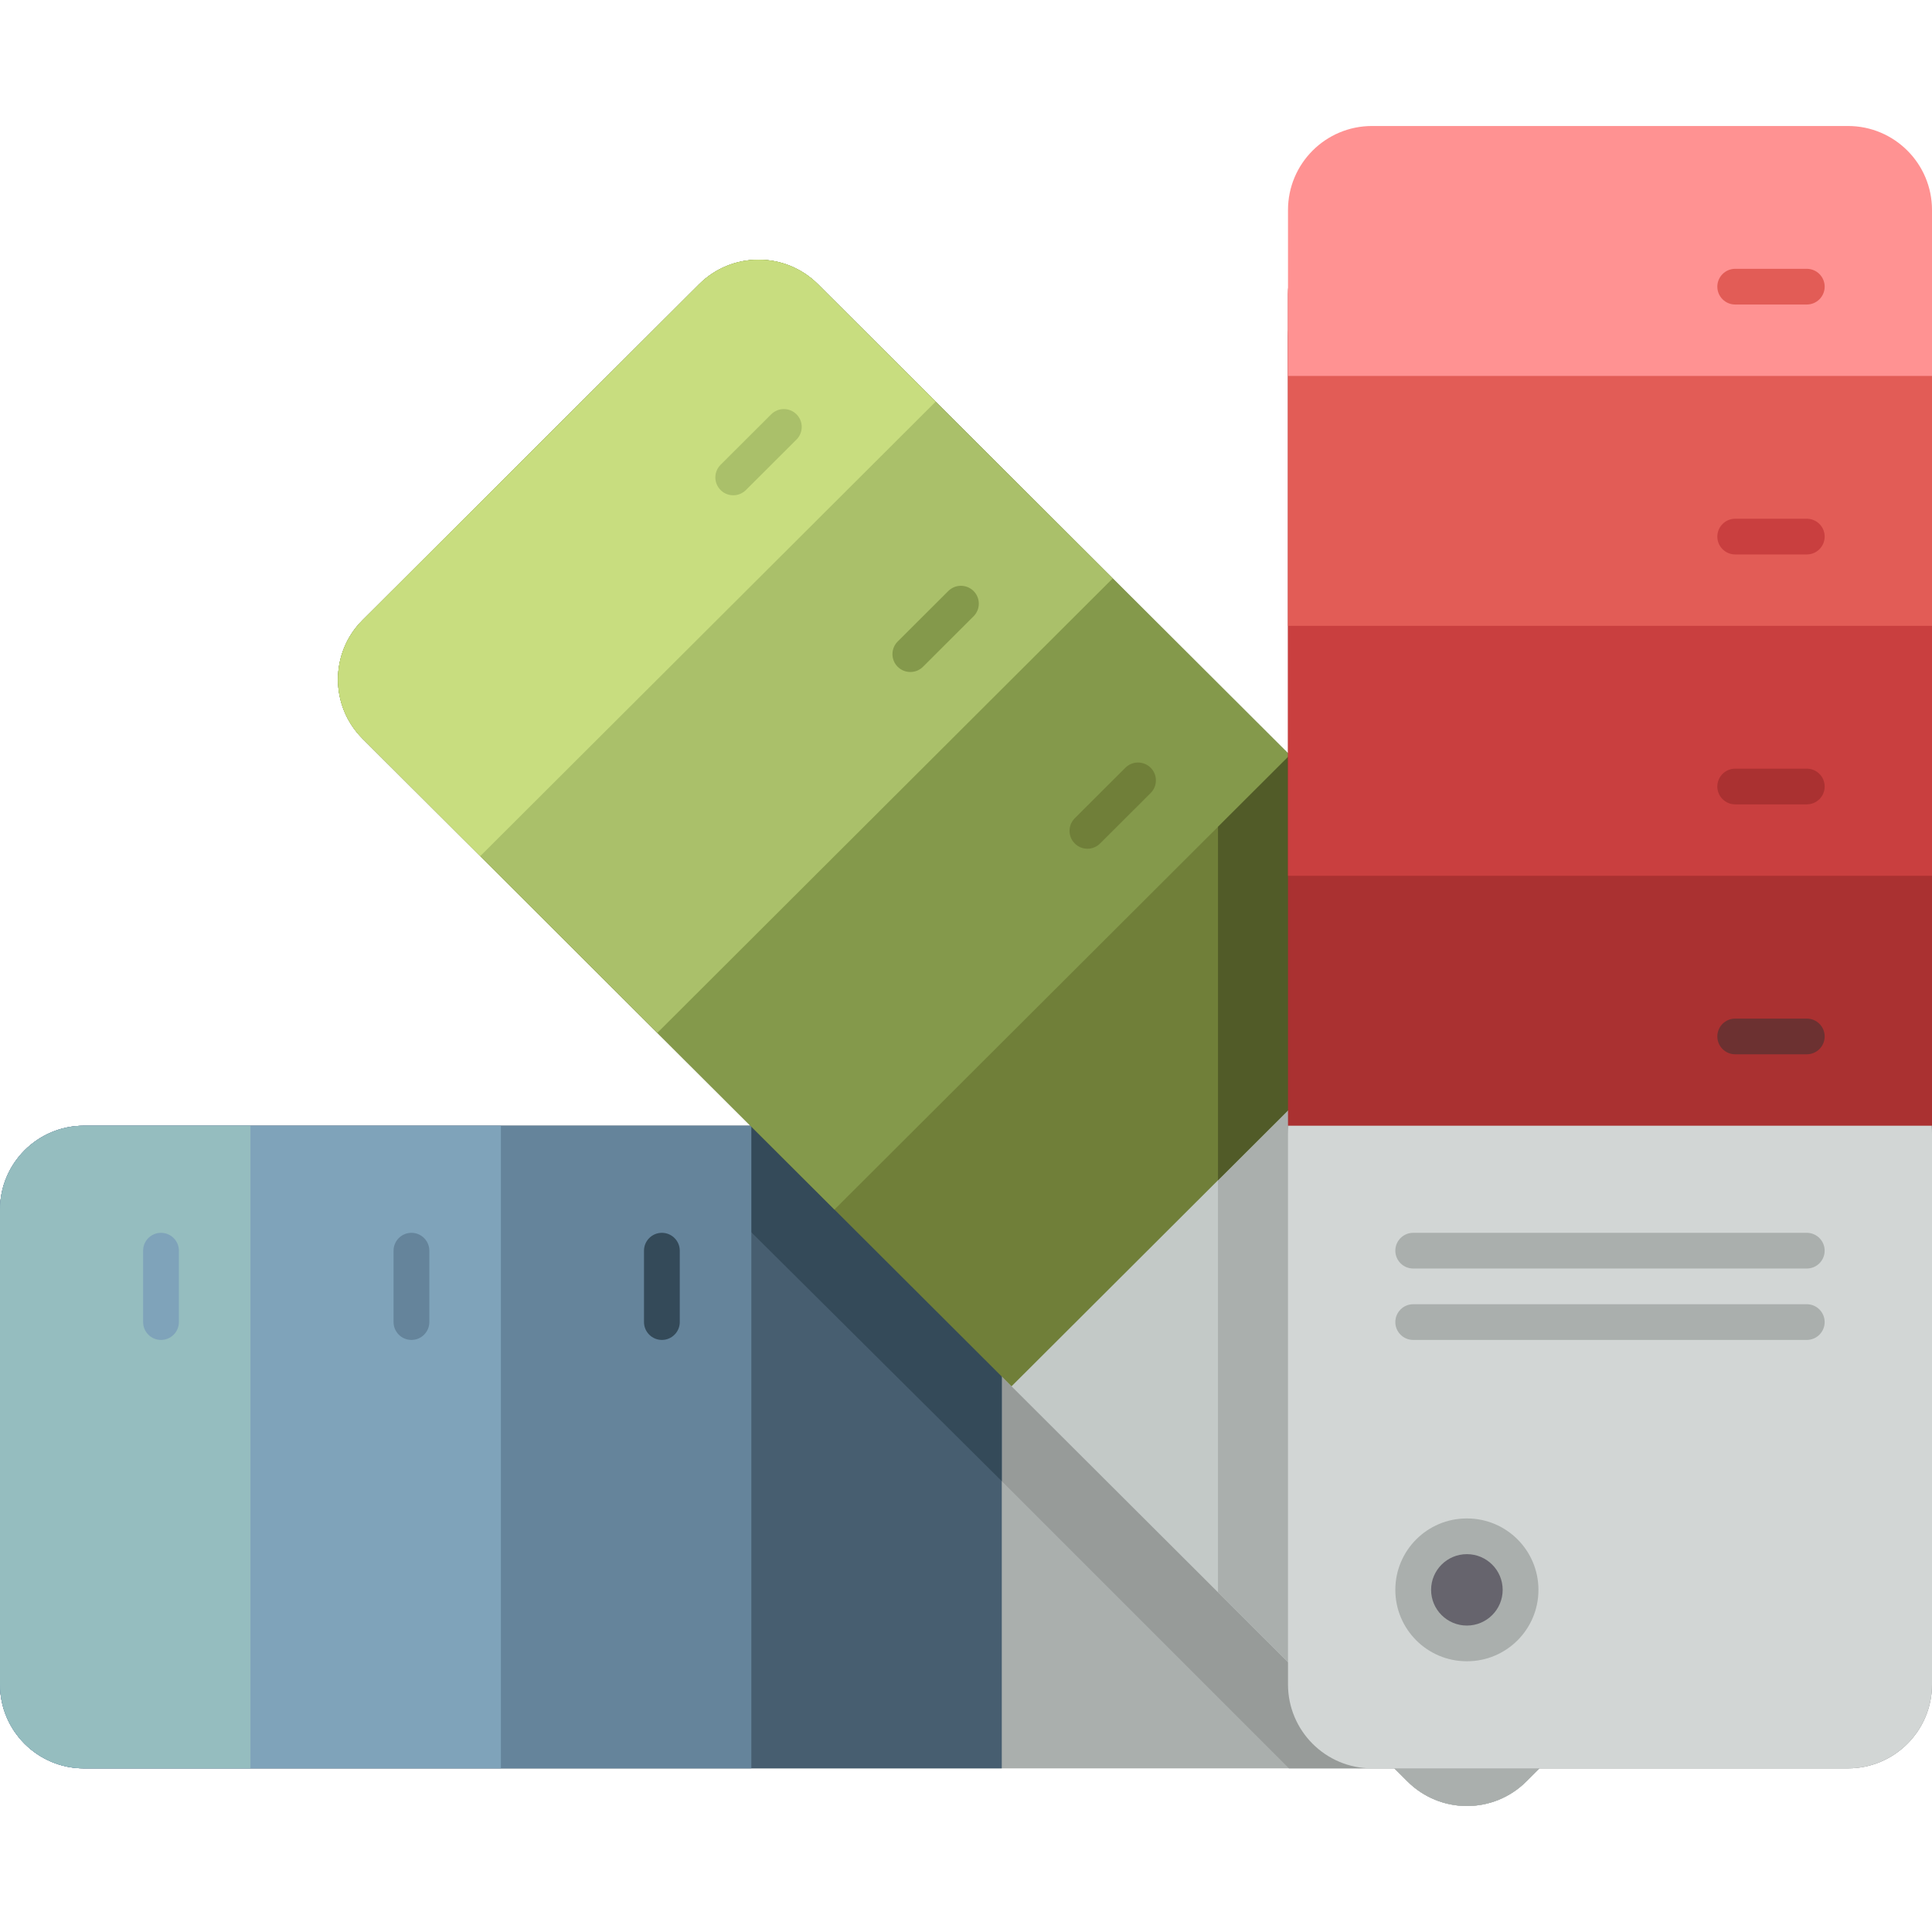
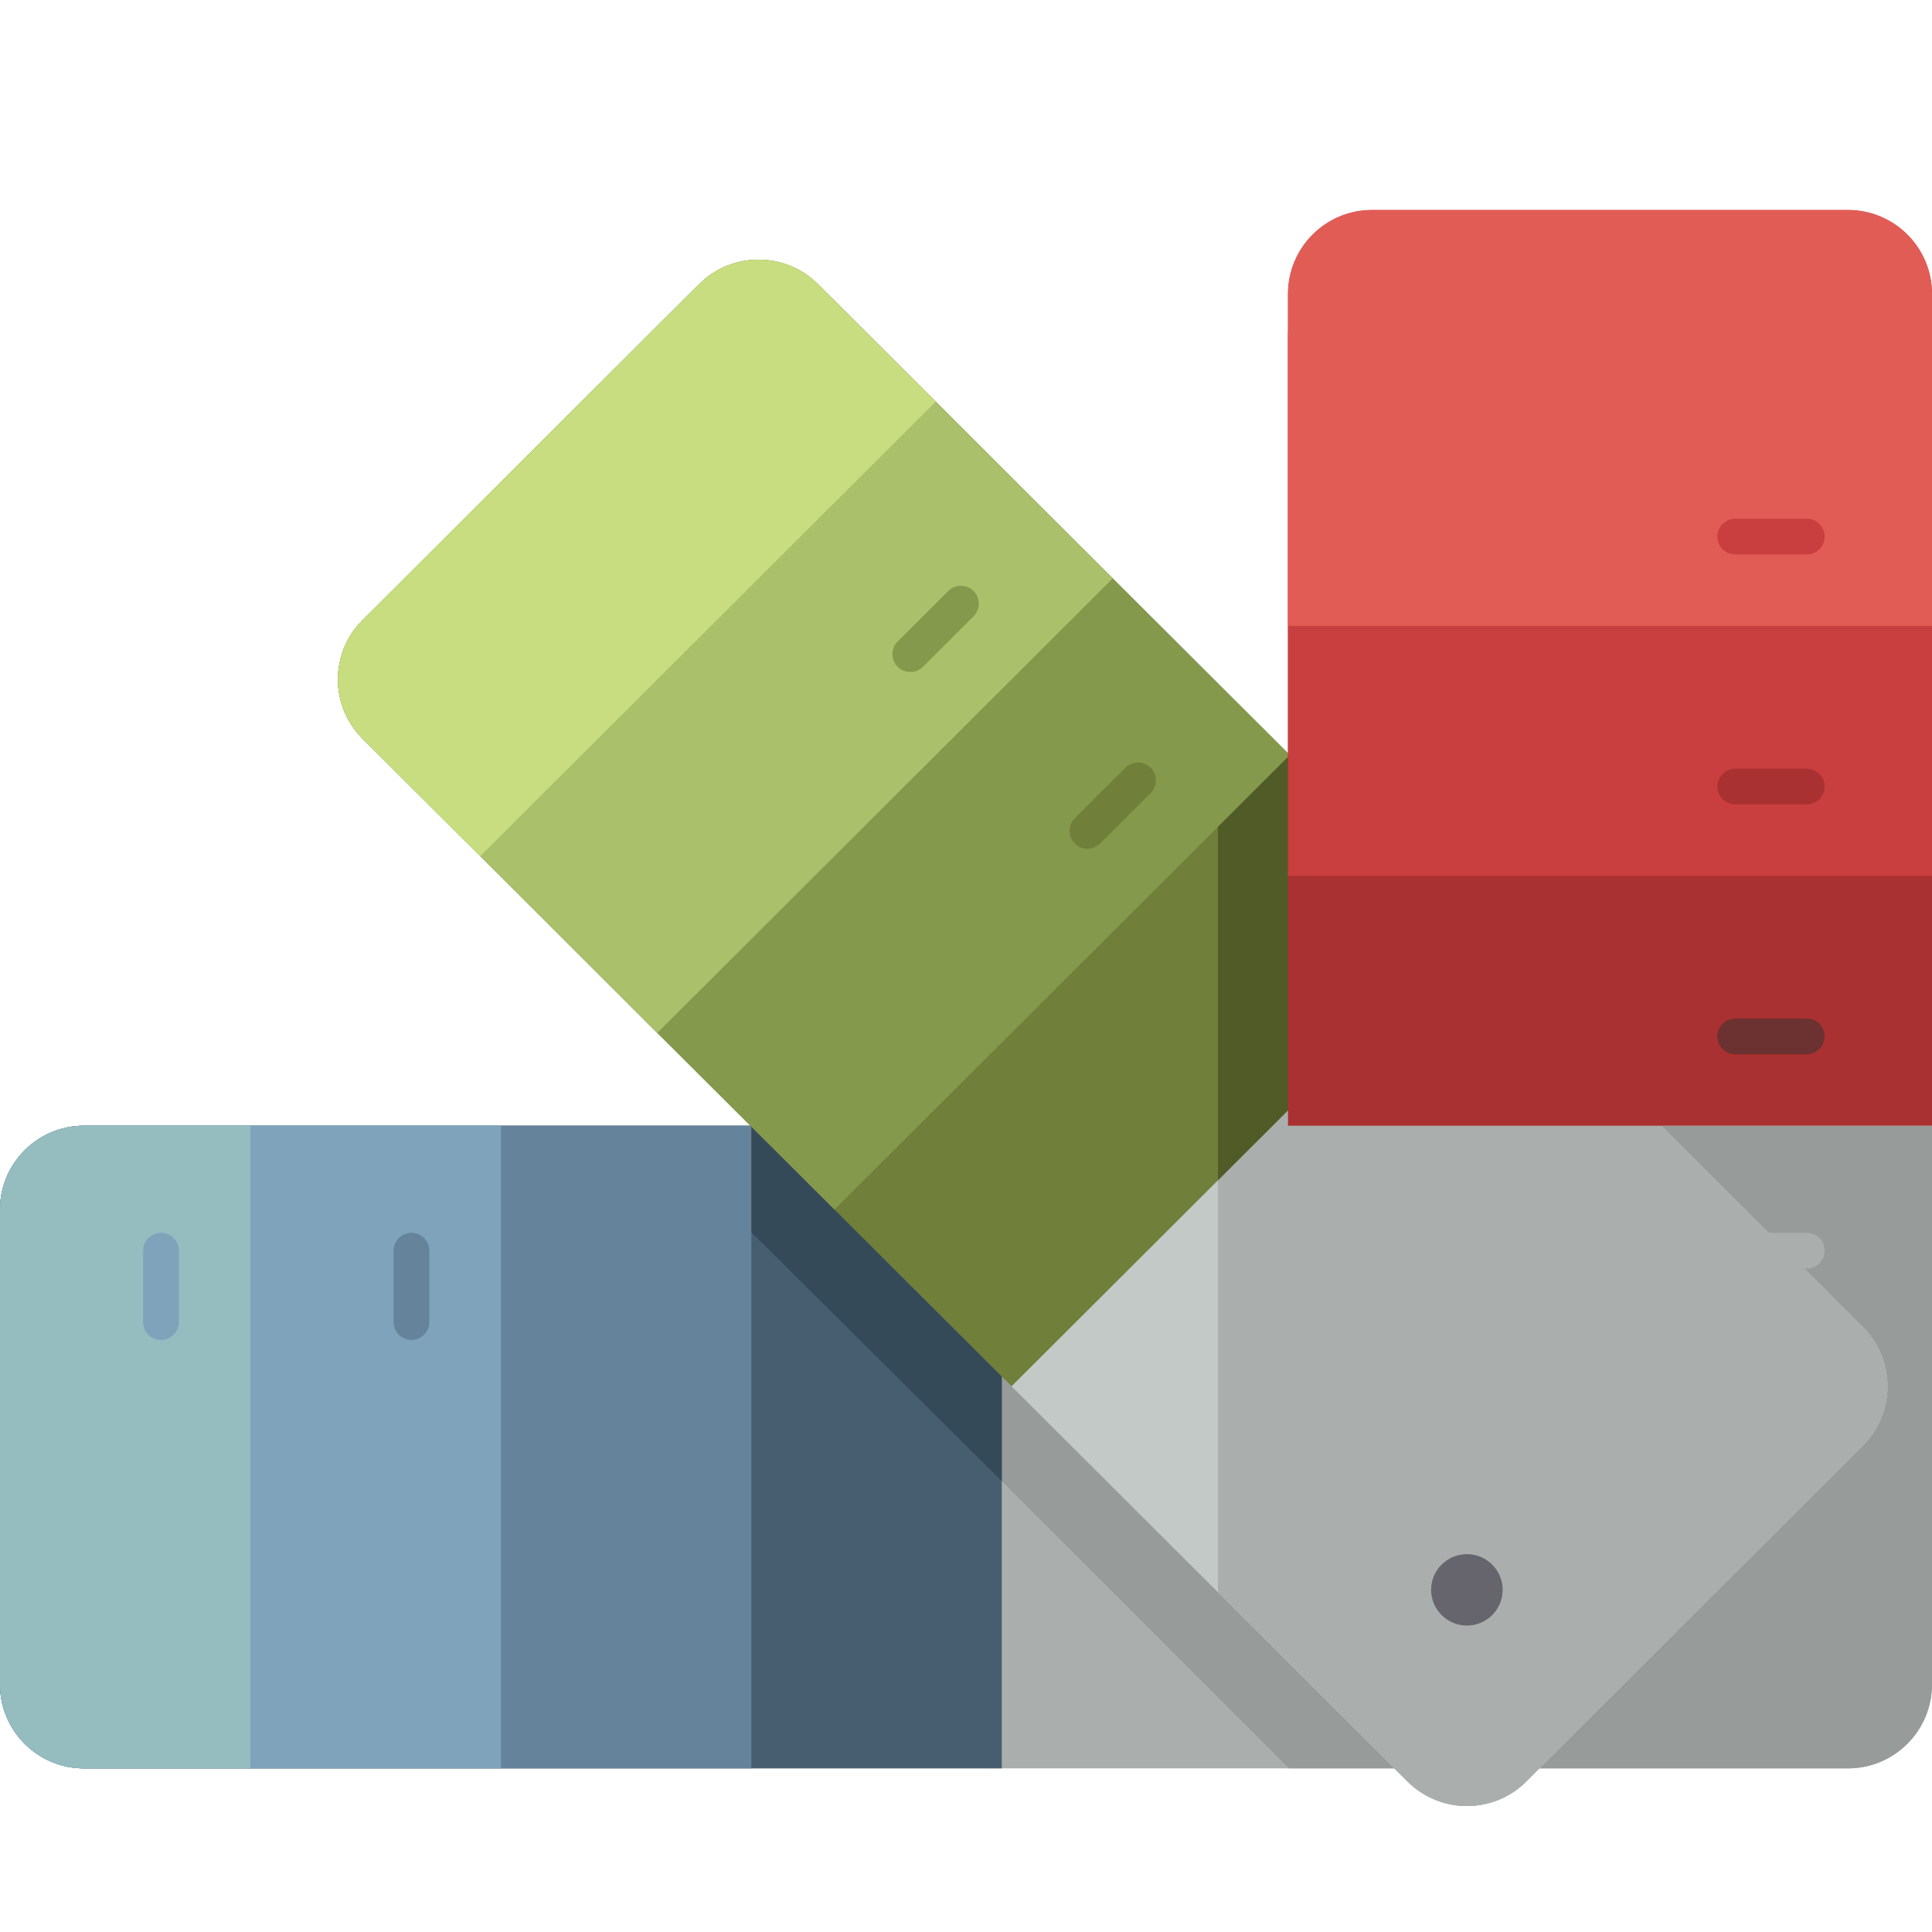
<svg xmlns="http://www.w3.org/2000/svg" height="800px" width="800px" version="1.1" id="Layer_1" viewBox="0 0 460 460" xml:space="preserve">
  <g id="XMLID_1329_">
    <g id="Base">
      <path id="XMLID_1280_" style="fill:#AAAFAD;" d="M460,268.025v133.016c0,11.046-8.954,20-20,20h-68.148h-5.326l-3.118,3.112    c-7.811,7.795-20.476,7.795-28.287,0l-3.118-3.112h-5.335H20c-11.046,0-20-8.954-20-20V288.025c0-11.045,8.953-19.999,19.998-20    H460z" />
      <path id="XMLID_1555_" style="fill:#979B99;" d="M460,268.025v133.016c0,11.046-8.954,20-20,20h-68.148h-5.326l-3.118,3.112    c-7.811,7.795-20.476,7.795-28.287,0l-3.118-3.112H306.9l-68.381-68.381v-42.318l0.148,0.152v-42.47L460,268.025L460,268.025z" />
      <path id="XMLID_1067_" style="fill:#C3C9C7;" d="M443.543,344.184l-80.136,79.97c-7.811,7.795-20.476,7.795-28.287,0    L86.326,175.874c-7.811-7.795-7.811-20.434,0-28.229l80.136-79.97c7.811-7.795,20.476-7.795,28.287,0l248.794,248.279    C451.354,323.75,451.354,336.388,443.543,344.184z" />
      <path id="XMLID_484_" style="fill:#AAAFAD;" d="M443.543,344.184l-80.136,79.97c-7.811,7.795-20.476,7.795-28.287,0L310,399.086    l-20-19.959V221.87h59.264l94.279,94.084C451.354,323.75,451.354,336.388,443.543,344.184z" />
-       <path id="XMLID_1044_" style="fill:#D2D6D5;" d="M306.667,401.042V270c0-11.046,8.954-20,20-20H440c11.046,0,20,8.954,20,20    v131.042c0,11.046-8.954,20-20,20H326.667C315.621,421.042,306.667,412.087,306.667,401.042z" />
    </g>
    <g id="Clip">
-       <path id="XMLID_1047_" style="fill:#AAAFAD;" d="M366.296,378.537L366.296,378.537c0,9.39-7.612,17.002-17.002,17.002h-0.07    c-9.39,0-17.002-7.612-17.002-17.002l0,0c0-9.39,7.612-17.002,17.002-17.002h0.07    C358.684,361.535,366.296,369.147,366.296,378.537z" />
      <path id="XMLID_1048_" style="fill:#66646D;" d="M357.778,378.537c0,4.695-3.814,8.501-8.519,8.501s-8.519-3.806-8.519-8.501    s3.814-8.501,8.519-8.501S357.778,373.842,357.778,378.537z" />
    </g>
    <g id="Text_6_">
      <path id="XMLID_1045_" style="fill:#AAAFAD;" d="M332.222,297.779L332.222,297.779c0-2.347,1.903-4.25,4.25-4.25h93.721    c2.347,0,4.25,1.903,4.25,4.25l0,0c0,2.347-1.903,4.25-4.25,4.25h-93.721C334.125,302.029,332.222,300.126,332.222,297.779z" />
      <path id="XMLID_1046_" style="fill:#AAAFAD;" d="M332.222,314.78L332.222,314.78c0-2.347,1.903-4.25,4.25-4.25h93.721    c2.347,0,4.25,1.903,4.25,4.25l0,0c0,2.347-1.903,4.25-4.25,4.25h-93.721C334.125,319.031,332.222,317.128,332.222,314.78z" />
    </g>
    <g id="Blue_palette">
      <path id="XMLID_1090_" style="fill:#475E70;" d="M0,401.042V288.026c0-11.046,8.954-20,20-20h218.519v153.016H20    C8.954,421.042,0,412.087,0,401.042z" />
      <path id="XMLID_783_" style="fill:#344A59;" d="M238.519,268.025v84.635l-60-59.63v-25.006h60V268.025z" />
      <path id="XMLID_1075_" style="fill:#65849B;" d="M0,401.042V288.026c0-11.046,8.954-20,20-20h158.889v153.016H20    C8.954,421.042,0,412.087,0,401.042z" />
-       <path id="XMLID_1089_" style="fill:#344A59;" d="M153.333,314.772v-16.984c0-2.352,1.907-4.259,4.259-4.259l0,0    c2.352,0,4.259,1.907,4.259,4.259v16.984c0,2.352-1.907,4.259-4.259,4.259l0,0C155.24,319.031,153.333,317.124,153.333,314.772z" />
      <path id="XMLID_1072_" style="fill:#7FA3BA;" d="M0,401.042V288.026c0-11.046,8.954-20,20-20h99.259v153.016H20    C8.954,421.042,0,412.087,0,401.042z" />
      <path id="XMLID_1073_" style="fill:#65849B;" d="M93.704,314.772v-16.984c0-2.352,1.907-4.259,4.259-4.259l0,0    c2.352,0,4.259,1.907,4.259,4.259v16.984c0,2.352-1.907,4.259-4.259,4.259l0,0C95.611,319.031,93.704,317.124,93.704,314.772z" />
      <path id="XMLID_1070_" style="fill:#95BDBF;" d="M20,421.042c-11.046,0-20-8.954-20-20V288.026c0-11.046,8.954-20,20-20h39.63    v153.016H20z" />
      <path id="XMLID_1071_" style="fill:#7FA3BA;" d="M34.074,314.772v-16.984c0-2.352,1.907-4.259,4.259-4.259l0,0    c2.352,0,4.259,1.907,4.259,4.259v16.984c0,2.352-1.907,4.259-4.259,4.259l0,0C35.981,319.031,34.074,317.124,34.074,314.772z" />
    </g>
    <g id="Green_palette">
      <path id="XMLID_1444_" style="fill:#707F39;" d="M349.264,221.87L240.841,330.069L86.326,175.874    c-7.811-7.795-7.811-20.434,0-28.229l80.136-79.97c7.811-7.795,20.476-7.795,28.287,0L349.264,221.87z" />
      <path id="XMLID_1056_" style="fill:#84994B;" d="M307.099,179.793L198.676,287.992l-42.165-42.077l-70.185-70.04    c-7.811-7.795-7.811-20.434,0-28.229l80.136-79.97c7.811-7.795,20.476-7.795,28.287,0l70.185,70.04L307.099,179.793z" />
      <path id="XMLID_2127_" style="fill:#AAC06A;" d="M238.519,164.077L172.459,230l-15.947,15.914l-70.185-70.04    c-7.811-7.795-7.811-20.434,0-28.229l80.136-79.97c7.811-7.795,20.476-7.795,28.287,0l70.185,70.04L238.519,164.077z" />
      <path id="XMLID_1049_" style="fill:#C8DD7F;" d="M86.326,175.874c-7.811-7.795-7.811-20.434,0-28.229l80.136-79.97    c7.811-7.795,20.476-7.795,28.287,0l28.021,27.963L114.347,203.837L86.326,175.874z" />
      <path id="XMLID_1057_" style="fill:#707F39;" d="M255.901,194.819l12.047-12.022c1.664-1.66,4.357-1.66,6.021,0l0,0    c1.663,1.66,1.663,4.354,0,6.014l-12.047,12.022c-1.664,1.66-4.357,1.66-6.021,0l0,0    C254.238,199.173,254.238,196.479,255.901,194.819z" />
      <path id="XMLID_1052_" style="fill:#84994B;" d="M213.736,152.742l12.047-12.022c1.664-1.66,4.357-1.66,6.021,0l0,0    c1.663,1.66,1.663,4.354,0,6.014l-12.047,12.022c-1.664,1.66-4.357,1.66-6.021,0l0,0    C212.073,157.096,212.073,154.401,213.736,152.742z" />
-       <path id="XMLID_1050_" style="fill:#AAC06A;" d="M171.572,110.665l12.047-12.022c1.664-1.66,4.357-1.66,6.021,0l0,0    c1.663,1.66,1.663,4.354,0,6.014l-12.047,12.022c-1.664,1.66-4.357,1.66-6.021,0l0,0    C169.908,115.019,169.908,112.324,171.572,110.665z" />
-       <path id="XMLID_1066_" style="fill:#515B28;" d="M307.099,179.793l42.165,42.077L340,231.115l-50,49.897v-84.155L307.099,179.793z    " />
+       <path id="XMLID_1066_" style="fill:#515B28;" d="M307.099,179.793L340,231.115l-50,49.897v-84.155L307.099,179.793z    " />
    </g>
    <g id="Red_palette">
      <path id="XMLID_1036_" style="fill:#AA3131;" d="M326.667,60H440c11.046,0,20,8.954,20,20v188.025H306.667V80    C306.667,68.954,315.621,60,326.667,60z" />
      <path id="XMLID_1035_" style="fill:#C93F3F;" d="M326.667,50H440c11.046,0,20,8.954,20,20v138.519H306.667V70    C306.667,58.954,315.621,50,326.667,50z" />
      <path id="XMLID_974_" style="fill:#E25C56;" d="M326.667,50H440c11.046,0,20,8.954,20,20v79.013H306.667V70    C306.667,58.954,315.621,50,326.667,50z" />
-       <path id="XMLID_103_" style="fill:#FF9292;" d="M306.667,50c0-11.046,8.954-20,20-20H440c11.046,0,20,8.954,20,20v39.506H306.667    V50z" />
      <path id="XMLID_1041_" style="fill:#6C3131;" d="M413.139,242.523h17.055c2.347,0,4.25,1.903,4.25,4.25l0,0    c0,2.347-1.903,4.25-4.25,4.25h-17.055c-2.347,0-4.25-1.903-4.25-4.25l0,0C408.889,244.426,410.792,242.523,413.139,242.523z" />
      <path id="XMLID_1040_" style="fill:#AA3131;" d="M413.139,183.016h17.055c2.347,0,4.25,1.903,4.25,4.25l0,0    c0,2.347-1.903,4.25-4.25,4.25h-17.055c-2.347,0-4.25-1.903-4.25-4.25l0,0C408.889,184.919,410.792,183.016,413.139,183.016z" />
      <path id="XMLID_1039_" style="fill:#C93F3F;" d="M413.139,123.51h17.055c2.347,0,4.25,1.903,4.25,4.25l0,0    c0,2.347-1.903,4.25-4.25,4.25h-17.055c-2.347,0-4.25-1.903-4.25-4.25l0,0C408.889,125.413,410.792,123.51,413.139,123.51z" />
      <path id="XMLID_1038_" style="fill:#E25C56;" d="M413.139,64.004h17.055c2.347,0,4.25,1.903,4.25,4.25l0,0    c0,2.347-1.903,4.25-4.25,4.25h-17.055c-2.347,0-4.25-1.903-4.25-4.25l0,0C408.889,65.907,410.792,64.004,413.139,64.004z" />
    </g>
  </g>
</svg>